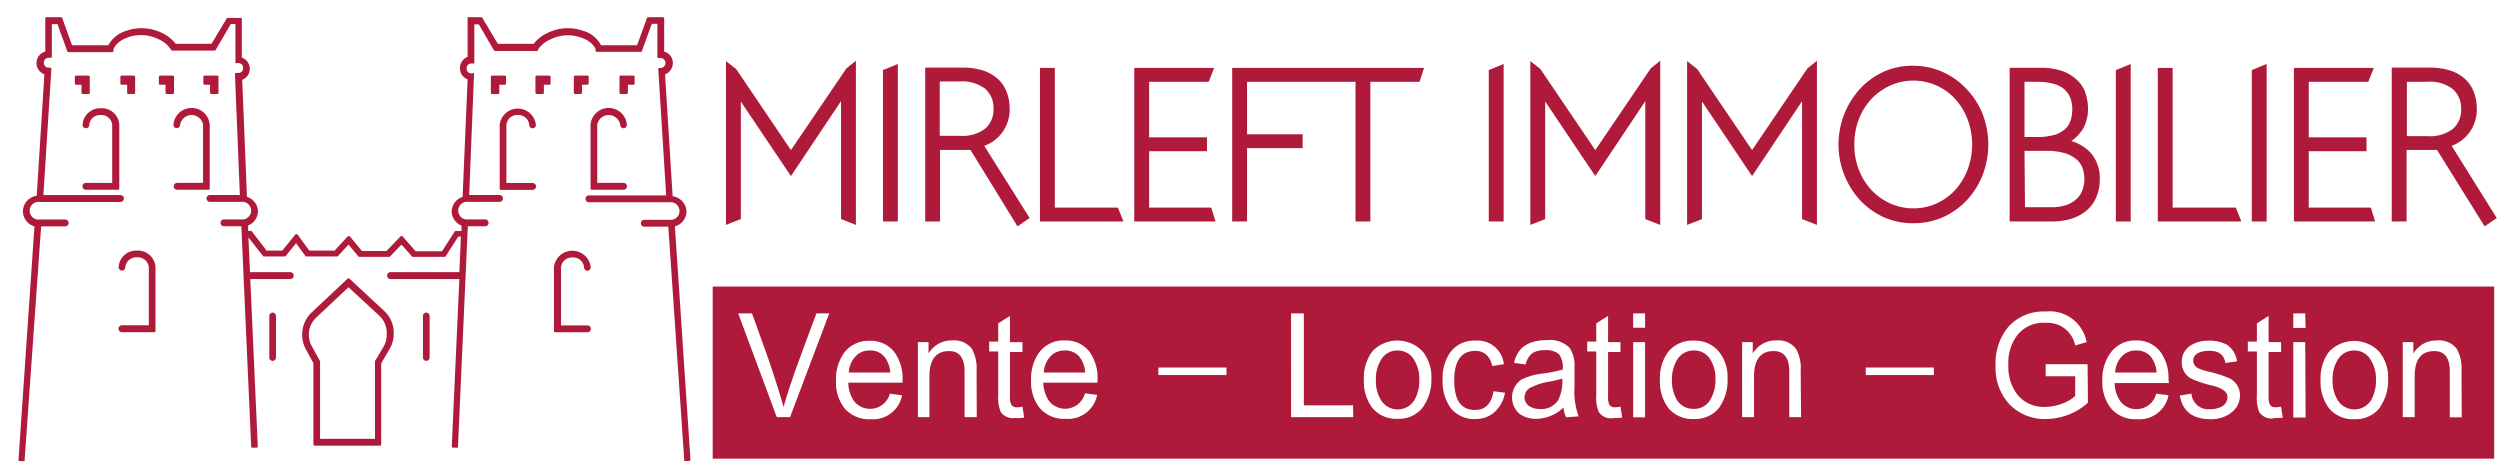
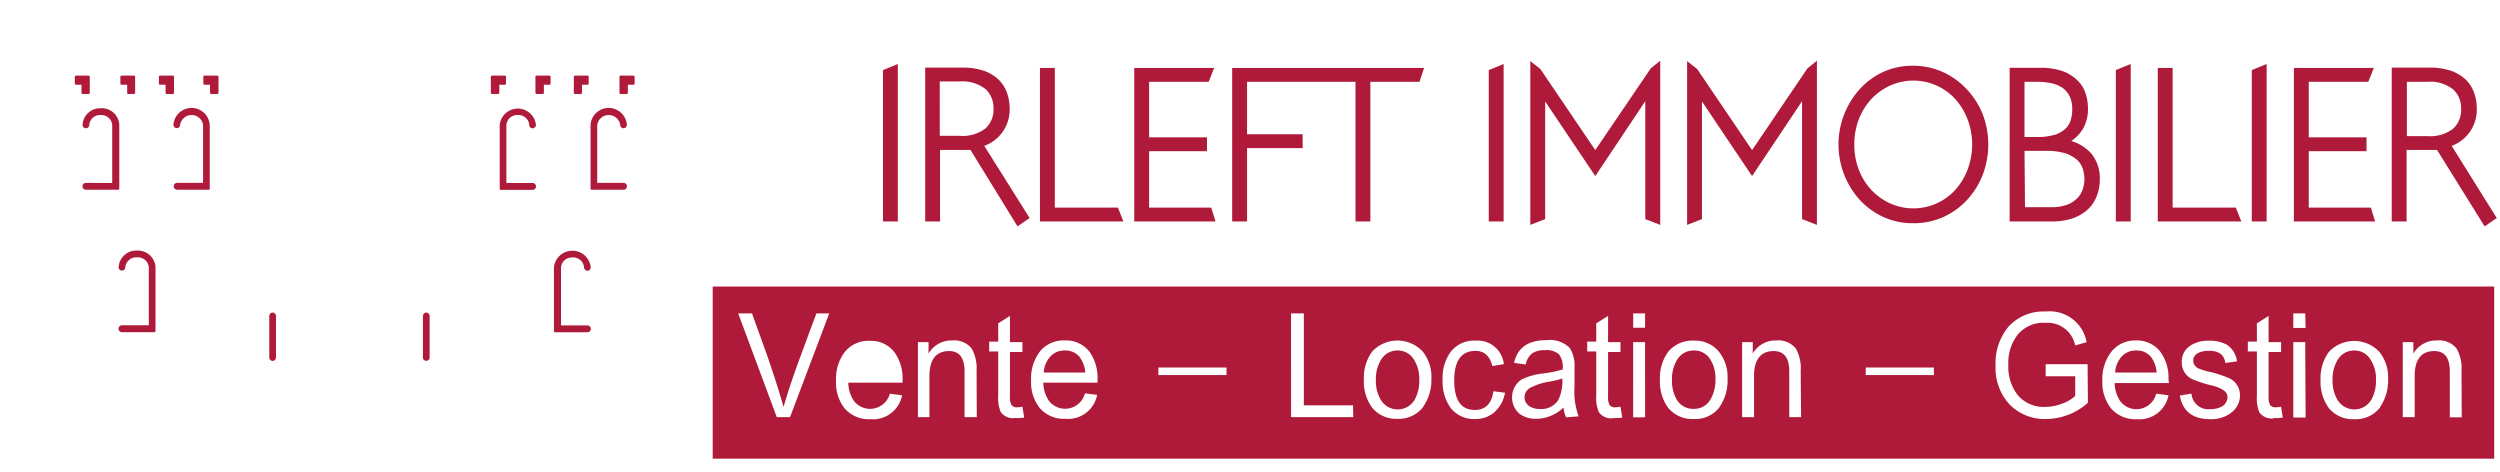
<svg xmlns="http://www.w3.org/2000/svg" id="Calque_1" data-name="Calque 1" viewBox="0 0 254 48">
  <defs>
    <style>.cls-1{fill:#af1a3a;}</style>
  </defs>
  <path class="cls-1" d="M8.73,18.58a.35.35,0,0,0,0,.7H12a.12.12,0,0,0,.12-.12V12.68A1.77,1.77,0,0,0,10.23,11a1.78,1.78,0,0,0-1.84,1.69.34.34,0,1,0,.68,0,1.09,1.09,0,0,1,1.16-1,1.1,1.1,0,0,1,1.17,1v5.9Z" />
  <path class="cls-1" d="M21.31,19.16V12.68a1.85,1.85,0,0,0-3.69,0,.34.34,0,1,0,.68,0,1.18,1.18,0,0,1,2.33,0v5.9H18a.35.35,0,0,0,0,.7h3.22A.12.12,0,0,0,21.31,19.16Z" />
  <path class="cls-1" d="M13.92,25.46a1.79,1.79,0,0,0-1.87,1.69.34.34,0,1,0,.68,0,1.11,1.11,0,0,1,1.19-1,1.11,1.11,0,0,1,1.2,1v5.9H12.39a.35.35,0,0,0,0,.7h3.28a.13.13,0,0,0,.13-.13V27.15A1.79,1.79,0,0,0,13.92,25.46Z" />
  <path class="cls-1" d="M8.41,9.55H9a.13.13,0,0,0,.12-.13V7.81A.13.13,0,0,0,9,7.68H7.72a.13.13,0,0,0-.12.13v.67a.13.13,0,0,0,.12.13h.56v.81A.13.13,0,0,0,8.41,9.55Z" />
  <path class="cls-1" d="M21.47,9.55h.61a.12.12,0,0,0,.12-.13V7.81a.12.12,0,0,0-.12-.13H20.79a.13.13,0,0,0-.13.13v.67a.13.13,0,0,0,.13.13h.55v.81A.13.13,0,0,0,21.47,9.55Z" />
  <path class="cls-1" d="M13,9.55h.61a.12.12,0,0,0,.12-.13V7.81a.12.12,0,0,0-.12-.13H12.36a.13.13,0,0,0-.13.13v.67a.13.13,0,0,0,.13.13h.56v.81A.12.12,0,0,0,13,9.55Z" />
  <path class="cls-1" d="M17.68,9.42V7.81a.13.13,0,0,0-.13-.13H16.26a.12.12,0,0,0-.12.13v.67a.12.12,0,0,0,.12.13h.56v.81a.12.12,0,0,0,.12.13h.61A.13.13,0,0,0,17.68,9.42Z" />
-   <path class="cls-1" d="M68.57,23a1.61,1.61,0,0,0,1.18-1.5,1.63,1.63,0,0,0-1.41-1.56L67.57,7.55a1.2,1.2,0,0,0,.79-1.14,1.19,1.19,0,0,0-.88-1.17V1.87a.12.12,0,0,0-.12-.12H65.85a.11.11,0,0,0-.12.08l-1,2.77H61.07a3,3,0,0,0-1.92-1.5,4.65,4.65,0,0,0-3.51.24,3.79,3.79,0,0,0-1.42,1.11H50.58L49,1.81a.11.11,0,0,0-.1-.06H47.6a.12.12,0,0,0-.09,0,.18.18,0,0,0,0,.09l0,3.94a1.23,1.23,0,0,0,0,2.29L47,20a1.61,1.61,0,0,0-1.11,1.48,1.59,1.59,0,0,0,1,1.44l0,.55h-.59a.11.11,0,0,0-.11.06l-1.28,2H42.23L40.89,24a.09.09,0,0,0-.09,0,.11.11,0,0,0-.09,0l-1.44,1.5h-2.5L35.53,24a.11.11,0,0,0-.09,0,.16.16,0,0,0-.1,0L34,25.46H31.42l-1.2-1.65a.14.14,0,0,0-.1,0,.08.08,0,0,0-.1,0l-1.34,1.65H27.09l-1.54-2a.14.14,0,0,0-.1,0h-.24l0-.55a1.58,1.58,0,0,0,1-1.44A1.59,1.59,0,0,0,25.09,20L24.61,8.1A1.18,1.18,0,0,0,25.38,7a1.21,1.21,0,0,0-.81-1.15l0-3.94a.16.16,0,0,0,0-.09.16.16,0,0,0-.09,0H23.14a.11.11,0,0,0-.11.06L21.49,4.45H17.85a3.75,3.75,0,0,0-1.41-1.11,4.68,4.68,0,0,0-3.52-.24A3.1,3.1,0,0,0,11,4.6H7.32l-1-2.77a.13.13,0,0,0-.12-.08H4.72a.12.12,0,0,0-.12.12V5.24a1.2,1.2,0,0,0-.89,1.17,1.21,1.21,0,0,0,.8,1.14L3.73,19.89a1.62,1.62,0,0,0-1.4,1.56A1.6,1.6,0,0,0,3.5,23L1.88,46.71a.12.12,0,0,0,.11.14l.43,0h0a.11.11,0,0,0,.08,0,.1.1,0,0,0,0-.09L4.18,23H6.62a.35.35,0,0,0,0-.7H4.05a.9.9,0,1,1,0-1.78h8.19a.35.35,0,0,0,0-.7H4.41L5.22,7a.14.14,0,0,0-.13-.13H4.86a.51.51,0,0,1,0-1h.29a.12.12,0,0,0,.12-.12V2.45h.57l1,2.77a.13.13,0,0,0,.12.08H11.4a.12.12,0,0,0,.12-.09l0-.17s.22-.83,1.57-1.28a4,4,0,0,1,3,.22,2.86,2.86,0,0,1,1.24,1l.07.1a.11.11,0,0,0,.1.06H21.8a.11.11,0,0,0,.11-.06l1.54-2.64h.47l0,3.88a.18.18,0,0,0,0,.09.15.15,0,0,0,.09,0h.22a.48.48,0,0,1,.47.5.47.47,0,0,1-.44.5H24a.14.14,0,0,0-.13.13l.5,12.27H21.33a.35.35,0,0,0,0,.7h3.15a.9.9,0,1,1,0,1.78H22.76a.35.35,0,0,0,0,.7h1.76l1,22.4a.2.2,0,0,0,.05.09.11.11,0,0,0,.08,0h0l.43,0a.12.12,0,0,0,.11-.13l-.76-17h4.07a.34.34,0,0,0,.34-.35.35.35,0,0,0-.34-.35h-4.1l-.16-3.53,1.48,1.89a.14.14,0,0,0,.1.05h2.11a.12.12,0,0,0,.1-.05l1.05-1.3.95,1.3a.16.16,0,0,0,.11.05h3.06a.18.18,0,0,0,.09,0l1.12-1.21,1,1.2a.12.12,0,0,0,.09.05h3a.15.15,0,0,0,.09,0l1.2-1.25,1.11,1.25a.15.15,0,0,0,.09,0h3.19a.11.11,0,0,0,.1-.06l1.28-2h.27l-.16,3.61h-7a.35.35,0,0,0-.34.35.34.34,0,0,0,.34.35h7l-.77,17a.13.13,0,0,0,.12.13l.43,0h0a.11.11,0,0,0,.08,0,.18.18,0,0,0,0-.09l1-22.4h1.76a.35.35,0,0,0,0-.7H47.59a.9.9,0,1,1,0-1.78h3.16a.35.35,0,0,0,0-.7H47.67l.49-12.27a.09.09,0,0,0,0-.09.11.11,0,0,0-.09,0h-.23a.46.46,0,0,1-.43-.5.48.48,0,0,1,.47-.5h.22a.18.18,0,0,0,.09,0,.16.16,0,0,0,0-.09l0-3.88h.46l1.54,2.64a.14.14,0,0,0,.11.06h4.24a.13.13,0,0,0,.11-.05L54.68,5a3,3,0,0,1,1.25-1,4,4,0,0,1,3-.22C60.29,4.21,60.5,5,60.51,5l0,.18a.12.12,0,0,0,.12.09h4.47a.12.12,0,0,0,.12-.08l1-2.77h.57V5.78a.12.12,0,0,0,.13.12h.28a.51.51,0,0,1,0,1H67a.12.12,0,0,0-.12.13l.8,12.82H59.84a.35.35,0,0,0,0,.7H68a.9.9,0,1,1,0,1.78H65.46a.35.35,0,0,0,0,.7H67.9l1.62,23.72a.13.13,0,0,0,0,.09l.09,0h0l.42,0a.14.14,0,0,0,.12-.14Z" />
  <path class="cls-1" d="M60,12.68v6.48a.12.12,0,0,0,.13.12h3.22a.35.35,0,0,0,0-.7H60.68v-5.9a1.18,1.18,0,0,1,2.33,0,.35.35,0,0,0,.34.35.35.35,0,0,0,.34-.35,1.85,1.85,0,0,0-3.69,0Z" />
  <path class="cls-1" d="M52.61,11.69a1.09,1.09,0,0,1,1.16,1,.35.35,0,0,0,.34.35.35.35,0,0,0,.34-.35,1.85,1.85,0,0,0-3.68,0v6.48a.12.12,0,0,0,.12.12h3.22a.35.35,0,0,0,0-.7H51.45v-5.9A1.09,1.09,0,0,1,52.61,11.69Z" />
  <path class="cls-1" d="M58.15,26.16a1.1,1.1,0,0,1,1.19,1,.35.35,0,0,0,.34.35.35.35,0,0,0,.34-.35,1.88,1.88,0,0,0-3.74,0v6.47a.13.13,0,0,0,.12.13h3.28a.35.35,0,0,0,0-.7H57v-5.9A1.1,1.1,0,0,1,58.15,26.16Z" />
  <path class="cls-1" d="M63.67,9.55a.12.12,0,0,0,.12-.13V8.61h.56a.13.13,0,0,0,.13-.13V7.81a.13.13,0,0,0-.13-.13H63.06a.12.12,0,0,0-.12.13V9.42a.12.12,0,0,0,.12.13Z" />
  <path class="cls-1" d="M59,9.55a.13.13,0,0,0,.13-.13V8.61h.56a.12.12,0,0,0,.12-.13V7.81a.12.12,0,0,0-.12-.13H58.43a.13.13,0,0,0-.13.13V9.42a.13.13,0,0,0,.13.13Z" />
  <path class="cls-1" d="M55.82,7.68h-1.3a.13.13,0,0,0-.12.13V9.42a.13.13,0,0,0,.12.13h.61a.13.13,0,0,0,.13-.13V8.61h.56a.13.13,0,0,0,.12-.13V7.81A.13.13,0,0,0,55.82,7.68Z" />
  <path class="cls-1" d="M51.41,8.48V7.81a.12.12,0,0,0-.12-.13H50a.13.13,0,0,0-.13.13V9.42a.13.13,0,0,0,.13.13h.61a.13.13,0,0,0,.12-.13V8.61h.56A.12.12,0,0,0,51.41,8.48Z" />
  <path class="cls-1" d="M27.7,31.76a.35.35,0,0,0-.34.35v4.21a.35.35,0,0,0,.34.35.35.35,0,0,0,.34-.35V32.11A.35.35,0,0,0,27.7,31.76Z" />
  <path class="cls-1" d="M43.31,31.76a.35.35,0,0,0-.34.35v4.21a.34.34,0,1,0,.68,0V32.11A.35.35,0,0,0,43.31,31.76Z" />
-   <path class="cls-1" d="M35.5,28.31a.13.13,0,0,0-.18,0l-3.67,3.45A3.07,3.07,0,0,0,30.7,34a3.15,3.15,0,0,0,.37,1.48l.77,1.42v8.25a.13.13,0,0,0,.13.13H38.6a.13.13,0,0,0,.13-.13V36.92l.81-1.39A3.06,3.06,0,0,0,40,34V33.8a3,3,0,0,0-1-2.24ZM39.29,34A2.41,2.41,0,0,1,39,35.17l-.9,1.52a.13.13,0,0,0,0,.06v7.83H32.52V36.76a.13.13,0,0,0,0-.06l-.85-1.55A2.4,2.4,0,0,1,31.38,34a2.36,2.36,0,0,1,.72-1.71l3.31-3.11,3.14,2.91a2.35,2.35,0,0,1,.74,1.72Z" />
-   <polygon class="cls-1" points="80.36 15.25 74.79 7.01 73.76 6.21 73.76 22.85 75.27 22.26 75.27 10.32 80.36 17.89 85.45 10.27 85.45 22.26 86.96 22.85 86.96 6.18 86 6.94 80.36 15.25" />
  <polygon class="cls-1" points="89.71 22.5 91.22 22.5 91.22 6.5 89.71 7.12 89.71 22.5" />
  <path class="cls-1" d="M102.58,11a4.74,4.74,0,0,0-.26-1.54,3.55,3.55,0,0,0-.83-1.34,4.2,4.2,0,0,0-1.5-.92,6.64,6.64,0,0,0-2.23-.33H94V22.5h1.51V15.23h3.09L103.38,23l1.23-.85L100,14.82A3.91,3.91,0,0,0,102.58,11Zm-7.1-2.72h2a3.8,3.8,0,0,1,2.65.77,2.59,2.59,0,0,1,.81,2,2.56,2.56,0,0,1-.82,2,3.79,3.79,0,0,1-2.6.75H95.48Z" />
  <polygon class="cls-1" points="107.17 21.09 107.17 6.9 105.66 6.9 105.66 22.5 114.14 22.5 113.58 21.09 107.17 21.09" />
  <polygon class="cls-1" points="116.75 21.09 116.75 15.36 122.63 15.36 122.63 13.95 116.75 13.95 116.75 8.31 122.8 8.31 123.36 6.9 115.24 6.9 115.24 22.5 123.5 22.5 123.06 21.09 116.75 21.09" />
  <polygon class="cls-1" points="132.72 6.9 125.19 6.9 125.19 22.5 126.7 22.5 126.7 15.05 132.35 15.05 132.35 13.64 126.7 13.64 126.7 8.31 132.25 8.31 132.33 8.31 137.72 8.31 137.72 22.5 139.23 22.5 139.23 8.31 144.22 8.31 144.69 6.9 132.88 6.9 132.72 6.9" />
  <polygon class="cls-1" points="151.26 22.5 152.77 22.5 152.77 6.5 151.26 7.12 151.26 22.5" />
  <polygon class="cls-1" points="162.08 15.25 156.5 7.01 155.48 6.21 155.48 22.85 156.99 22.26 156.99 10.31 161.9 17.62 162.08 17.89 167.16 10.28 167.16 22.26 168.68 22.85 168.68 6.17 167.72 6.94 162.08 15.25" />
  <polygon class="cls-1" points="178.01 15.25 172.43 7.01 171.41 6.21 171.41 22.85 172.92 22.26 172.92 10.31 177.83 17.62 178.01 17.89 183.09 10.28 183.09 22.26 184.6 22.85 184.6 6.17 183.64 6.94 178.01 15.25" />
  <path class="cls-1" d="M199.76,9a7.59,7.59,0,0,0-2.41-1.7,7.34,7.34,0,0,0-3-.62,7.18,7.18,0,0,0-3,.62A7.54,7.54,0,0,0,189,9a8.41,8.41,0,0,0,0,11.36,7.57,7.57,0,0,0,2.4,1.71,7.18,7.18,0,0,0,3,.61,7.34,7.34,0,0,0,3-.61,7.61,7.61,0,0,0,2.41-1.71,8.14,8.14,0,0,0,1.61-2.54,8.62,8.62,0,0,0,0-6.27A8.07,8.07,0,0,0,199.76,9Zm-7.71,11.67a6.17,6.17,0,0,1-1.91-1.36,6.46,6.46,0,0,1-1.28-2.06,7,7,0,0,1-.46-2.57,7,7,0,0,1,.46-2.57,6.46,6.46,0,0,1,1.28-2.06,6.17,6.17,0,0,1,1.91-1.36,5.76,5.76,0,0,1,6.59,1.36,6.59,6.59,0,0,1,1.26,2.06,7.26,7.26,0,0,1,0,5.14,6.59,6.59,0,0,1-1.26,2.06,5.76,5.76,0,0,1-6.59,1.36Z" />
  <path class="cls-1" d="M210.44,14.33a4.21,4.21,0,0,0,1.19-1.24,4.11,4.11,0,0,0,.51-2.06,5,5,0,0,0-.21-1.42,3.17,3.17,0,0,0-.76-1.34,4.22,4.22,0,0,0-1.49-1,6.54,6.54,0,0,0-2.39-.38h-3.11V22.5h4.29a6.62,6.62,0,0,0,2-.28,4.55,4.55,0,0,0,1.55-.85A3.69,3.69,0,0,0,213,20a4.58,4.58,0,0,0,.34-1.77,3.94,3.94,0,0,0-.87-2.64A4.36,4.36,0,0,0,210.44,14.33Zm-4.75,1h2.19a6.35,6.35,0,0,1,2,.26,3.4,3.4,0,0,1,1.18.68,2.13,2.13,0,0,1,.56.91,3.77,3.77,0,0,1,.16,1,3.52,3.52,0,0,1-.16,1,2.32,2.32,0,0,1-.52.91,2.89,2.89,0,0,1-1,.68,4.5,4.5,0,0,1-1.7.28h-2.66Zm3-1.62a6.05,6.05,0,0,1-1.73.21h-1.27V8.31h1.23a6.8,6.8,0,0,1,1.47.14,3.22,3.22,0,0,1,1.14.46,2.37,2.37,0,0,1,.74.86,3,3,0,0,1,.27,1.35,3.47,3.47,0,0,1-.18,1.15,2,2,0,0,1-.58.87A3,3,0,0,1,208.69,13.72Z" />
  <polygon class="cls-1" points="214.97 22.5 216.48 22.5 216.48 6.5 214.97 7.12 214.97 22.5" />
  <polygon class="cls-1" points="220.74 21.09 220.74 6.9 219.23 6.9 219.23 22.5 227.72 22.5 227.16 21.09 220.74 21.09" />
  <polygon class="cls-1" points="228.78 22.5 230.29 22.5 230.29 6.5 228.78 7.12 228.78 22.5" />
  <polygon class="cls-1" points="234.57 21.09 234.57 15.36 240.44 15.36 240.44 13.95 234.57 13.95 234.57 8.31 240.62 8.31 241.18 6.9 233.06 6.9 233.06 22.5 241.31 22.5 240.88 21.09 234.57 21.09" />
  <path class="cls-1" d="M249.09,14.82A3.91,3.91,0,0,0,251.64,11a4.7,4.7,0,0,0-.26-1.54,3.55,3.55,0,0,0-.83-1.34,4.2,4.2,0,0,0-1.5-.92,6.66,6.66,0,0,0-2.24-.33H243V22.5h1.51V15.23h3.09L252.44,23l1.23-.85Zm-4.55-6.51h2.05a3.8,3.8,0,0,1,2.65.77,2.59,2.59,0,0,1,.81,2,2.56,2.56,0,0,1-.82,2,3.79,3.79,0,0,1-2.6.75h-2.09Z" />
  <path class="cls-1" d="M142,35.61a1.91,1.91,0,0,0-1.72,1,3.7,3.7,0,0,0-.49,2,3.74,3.74,0,0,0,.49,2,2,2,0,0,0,3.45,0,4,4,0,0,0,.47-2,3.67,3.67,0,0,0-.5-2A1.9,1.9,0,0,0,142,35.61Z" />
  <path class="cls-1" d="M108.2,35.61a1.91,1.91,0,0,0-1.51.64,2.55,2.55,0,0,0-.64,1.6h4.21a2.92,2.92,0,0,0-.59-1.6A1.84,1.84,0,0,0,108.2,35.61Z" />
  <path class="cls-1" d="M217.05,35.61a1.92,1.92,0,0,0-1.51.64,2.61,2.61,0,0,0-.64,1.6h4.21a2.92,2.92,0,0,0-.58-1.6A1.85,1.85,0,0,0,217.05,35.61Z" />
  <path class="cls-1" d="M155.67,39.31a1.14,1.14,0,0,0-.78,1,1.1,1.1,0,0,0,.48.95,1.82,1.82,0,0,0,1,.29,2.07,2.07,0,0,0,1.93-.87,4.32,4.32,0,0,0,.43-2.22,10.05,10.05,0,0,1-1.46.34A5.89,5.89,0,0,0,155.67,39.31Z" />
  <path class="cls-1" d="M172.09,35.61a1.93,1.93,0,0,0-1.73,1,3.79,3.79,0,0,0-.49,2,3.84,3.84,0,0,0,.49,2,1.93,1.93,0,0,0,1.73.93,1.89,1.89,0,0,0,1.72-1,3.9,3.9,0,0,0,.48-2,3.59,3.59,0,0,0-.51-2A1.89,1.89,0,0,0,172.09,35.61Z" />
  <path class="cls-1" d="M239.2,35.61a1.91,1.91,0,0,0-1.72,1,3.7,3.7,0,0,0-.49,2,3.74,3.74,0,0,0,.49,2,2,2,0,0,0,3.45,0,4,4,0,0,0,.47-2,3.59,3.59,0,0,0-.51-2A1.88,1.88,0,0,0,239.2,35.61Z" />
  <path class="cls-1" d="M72.41,29.11V46.6h181V29.11Zm7.86,13.27H78.92L75,31.84h1.4q.84,2.31,1.66,4.61,1,2.94,1.55,4.9c.37-1.32.91-2.94,1.62-4.88.57-1.54,1.14-3.09,1.72-4.63h1.3Zm11.43-3.5H86.19a3.32,3.32,0,0,0,.58,1.87A2.08,2.08,0,0,0,90.41,40l1.24.16a3,3,0,0,1-3.21,2.43,3.24,3.24,0,0,1-2.62-1.09,4.23,4.23,0,0,1-.88-2.82,4.52,4.52,0,0,1,.85-2.87,3.07,3.07,0,0,1,2.59-1.18,3,3,0,0,1,2.5,1.16,4.54,4.54,0,0,1,.82,2.8Zm7.54,3.5H98V37.74c0-1.38-.52-2.07-1.57-2.07-1.32,0-2,.85-2,2.54v4.17H93.26V34.76h1.08v1.16a2.69,2.69,0,0,1,2.39-1.33,2.28,2.28,0,0,1,2,.83,4.13,4.13,0,0,1,.49,2.27Zm3.89.09a1.53,1.53,0,0,1-1.46-.62,3.89,3.89,0,0,1-.25-1.68V35.71h-.92v-1h.92V32.85l1.19-.75v2.66h1.27v1h-1.27v4.53a1.63,1.63,0,0,0,.16.86.65.65,0,0,0,.58.23,3.38,3.38,0,0,0,.53-.06l.18,1.11A5.58,5.58,0,0,1,103.13,42.47Zm8.37-3.59H106a3.4,3.4,0,0,0,.59,1.87,2.08,2.08,0,0,0,3.64-.79l1.24.16a3,3,0,0,1-3.21,2.43,3.24,3.24,0,0,1-2.62-1.09,4.23,4.23,0,0,1-.88-2.82,4.52,4.52,0,0,1,.85-2.87,3.07,3.07,0,0,1,2.58-1.18,3,3,0,0,1,2.51,1.16,4.54,4.54,0,0,1,.81,2.8Zm13.11-.77h-6.92v-.77h6.92Zm12.88,4.27h-6.32V31.84h1.3v9.34h5Zm7.08-1A3.11,3.11,0,0,1,142,42.55a3.15,3.15,0,0,1-2.59-1.13,4.48,4.48,0,0,1-.84-2.85,4.51,4.51,0,0,1,.84-2.85,3.51,3.51,0,0,1,5.14,0,4.1,4.1,0,0,1,.88,2.76A4.71,4.71,0,0,1,144.57,41.36Zm7.35.43a2.92,2.92,0,0,1-2,.76,3,3,0,0,1-2.54-1.13,4.56,4.56,0,0,1-.81-2.82,4.55,4.55,0,0,1,.8-2.85,3,3,0,0,1,2.55-1.16A2.67,2.67,0,0,1,152.79,37l-1.17.19c-.24-1-.81-1.54-1.7-1.54-1.45,0-2.17,1-2.17,3s.69,3,2.09,3c1.08,0,1.71-.64,1.89-1.9l1.18.15A3.43,3.43,0,0,1,151.92,41.79Zm7.2.59a2.56,2.56,0,0,1-.26-1,4.08,4.08,0,0,1-2.74,1.15,2.81,2.81,0,0,1-1.74-.51,2.2,2.2,0,0,1,.19-3.47,6.4,6.4,0,0,1,2.1-.61,12.7,12.7,0,0,0,2.1-.42A2.24,2.24,0,0,0,158.4,36a1.93,1.93,0,0,0-1.44-.42,2.18,2.18,0,0,0-1.28.31,1.93,1.93,0,0,0-.67,1.14l-1.18-.16c.33-1.54,1.43-2.31,3.31-2.31a2.81,2.81,0,0,1,2.35.8,3.34,3.34,0,0,1,.48,2c0,.19,0,.5,0,.94s0,.78,0,1a7.31,7.31,0,0,0,.42,3Zm4.78.09a1.52,1.52,0,0,1-1.46-.62,3.7,3.7,0,0,1-.26-1.68V35.71h-.92v-1h.92V32.85l1.2-.75v2.66h1.26v1h-1.26v4.53a1.75,1.75,0,0,0,.15.86.66.66,0,0,0,.58.23,3.26,3.26,0,0,0,.53-.06l.18,1.11A5.47,5.47,0,0,1,163.9,42.47Zm3.24-.09h-1.21V34.76h1.21Zm0-9.1h-1.21V31.84h1.21Zm7.56,8.08a3.11,3.11,0,0,1-2.61,1.19,3.17,3.17,0,0,1-2.6-1.13,4.48,4.48,0,0,1-.84-2.85,4.51,4.51,0,0,1,.84-2.85,3.17,3.17,0,0,1,2.6-1.13,3.12,3.12,0,0,1,2.54,1.11,4.1,4.1,0,0,1,.89,2.76A4.77,4.77,0,0,1,174.7,41.36Zm8.29,1h-1.2V37.74c0-1.38-.53-2.07-1.58-2.07-1.32,0-2,.85-2,2.54v4.17H177V34.76h1.08v1.16a2.67,2.67,0,0,1,2.38-1.33,2.27,2.27,0,0,1,2,.83,4,4,0,0,1,.49,2.27Zm13.49-4.27h-6.92v-.77h6.92Zm15.65,2.81a6.44,6.44,0,0,1-4.19,1.65,5,5,0,0,1-3.77-1.48,5.45,5.45,0,0,1-1.42-3.92,5.78,5.78,0,0,1,1.33-4,4.8,4.8,0,0,1,3.75-1.52A3.82,3.82,0,0,1,212,34.76l-1.16.34a2.86,2.86,0,0,0-3-2.3A3.39,3.39,0,0,0,205,34a4.6,4.6,0,0,0-.95,3.07,4.66,4.66,0,0,0,.95,3.07,3.45,3.45,0,0,0,2.82,1.2,4.75,4.75,0,0,0,1.61-.3,3.85,3.85,0,0,0,1.41-.81v-2h-3V37h4.26Zm8.23-2h-5.51a3.32,3.32,0,0,0,.59,1.87,2.07,2.07,0,0,0,3.63-.79l1.25.16a3,3,0,0,1-3.21,2.43,3.23,3.23,0,0,1-2.62-1.09,4.24,4.24,0,0,1-.89-2.82,4.52,4.52,0,0,1,.86-2.87A3.07,3.07,0,0,1,217,34.59a3,3,0,0,1,2.5,1.16,4.48,4.48,0,0,1,.82,2.8Zm6.22,3.1a3.42,3.42,0,0,1-2,.57c-1.79,0-2.83-.8-3.11-2.4l1.18-.2a1.72,1.72,0,0,0,1.93,1.58,2.34,2.34,0,0,0,1.14-.26,1.08,1.08,0,0,0,.59-1c0-.48-.5-.86-1.49-1.12a12,12,0,0,1-2.06-.66,1.83,1.83,0,0,1-1.09-1.72,1.91,1.91,0,0,1,.85-1.68,3.19,3.19,0,0,1,1.84-.51,3.65,3.65,0,0,1,1.92.42,2.39,2.39,0,0,1,1,1.67l-1.18.17c-.13-.83-.67-1.24-1.63-1.24s-1.64.33-1.64,1a.88.88,0,0,0,.54.79,5.56,5.56,0,0,0,1,.32,11.42,11.42,0,0,1,2.1.67,1.88,1.88,0,0,1,1.11,1.76A2.14,2.14,0,0,1,226.58,42Zm4.43.49a1.53,1.53,0,0,1-1.46-.62,3.74,3.74,0,0,1-.25-1.68V35.71h-.92v-1h.92V32.85l1.19-.75v2.66h1.27v1h-1.27v4.53a1.75,1.75,0,0,0,.15.86.67.67,0,0,0,.58.23,3.36,3.36,0,0,0,.54-.06l.17,1.11A5.37,5.37,0,0,1,231,42.47Zm3.24-.09H233V34.76h1.21Zm0-9.1H233V31.84h1.21Zm7.56,8.08a3.11,3.11,0,0,1-2.61,1.19,3.15,3.15,0,0,1-2.59-1.13,4.48,4.48,0,0,1-.84-2.85,4.51,4.51,0,0,1,.84-2.85,3.51,3.51,0,0,1,5.14,0,4.1,4.1,0,0,1,.88,2.76A4.71,4.71,0,0,1,241.81,41.36Zm8.3,1H248.9V37.74c0-1.38-.52-2.07-1.57-2.07-1.33,0-2,.85-2,2.54v4.17h-1.21V34.76h1.08v1.16a2.69,2.69,0,0,1,2.39-1.33,2.25,2.25,0,0,1,2,.83,4,4,0,0,1,.5,2.27Z" />
-   <path class="cls-1" d="M88.39,35.61a1.91,1.91,0,0,0-1.51.64,2.55,2.55,0,0,0-.64,1.6h4.21a2.85,2.85,0,0,0-.59-1.6A1.81,1.81,0,0,0,88.39,35.61Z" />
</svg>